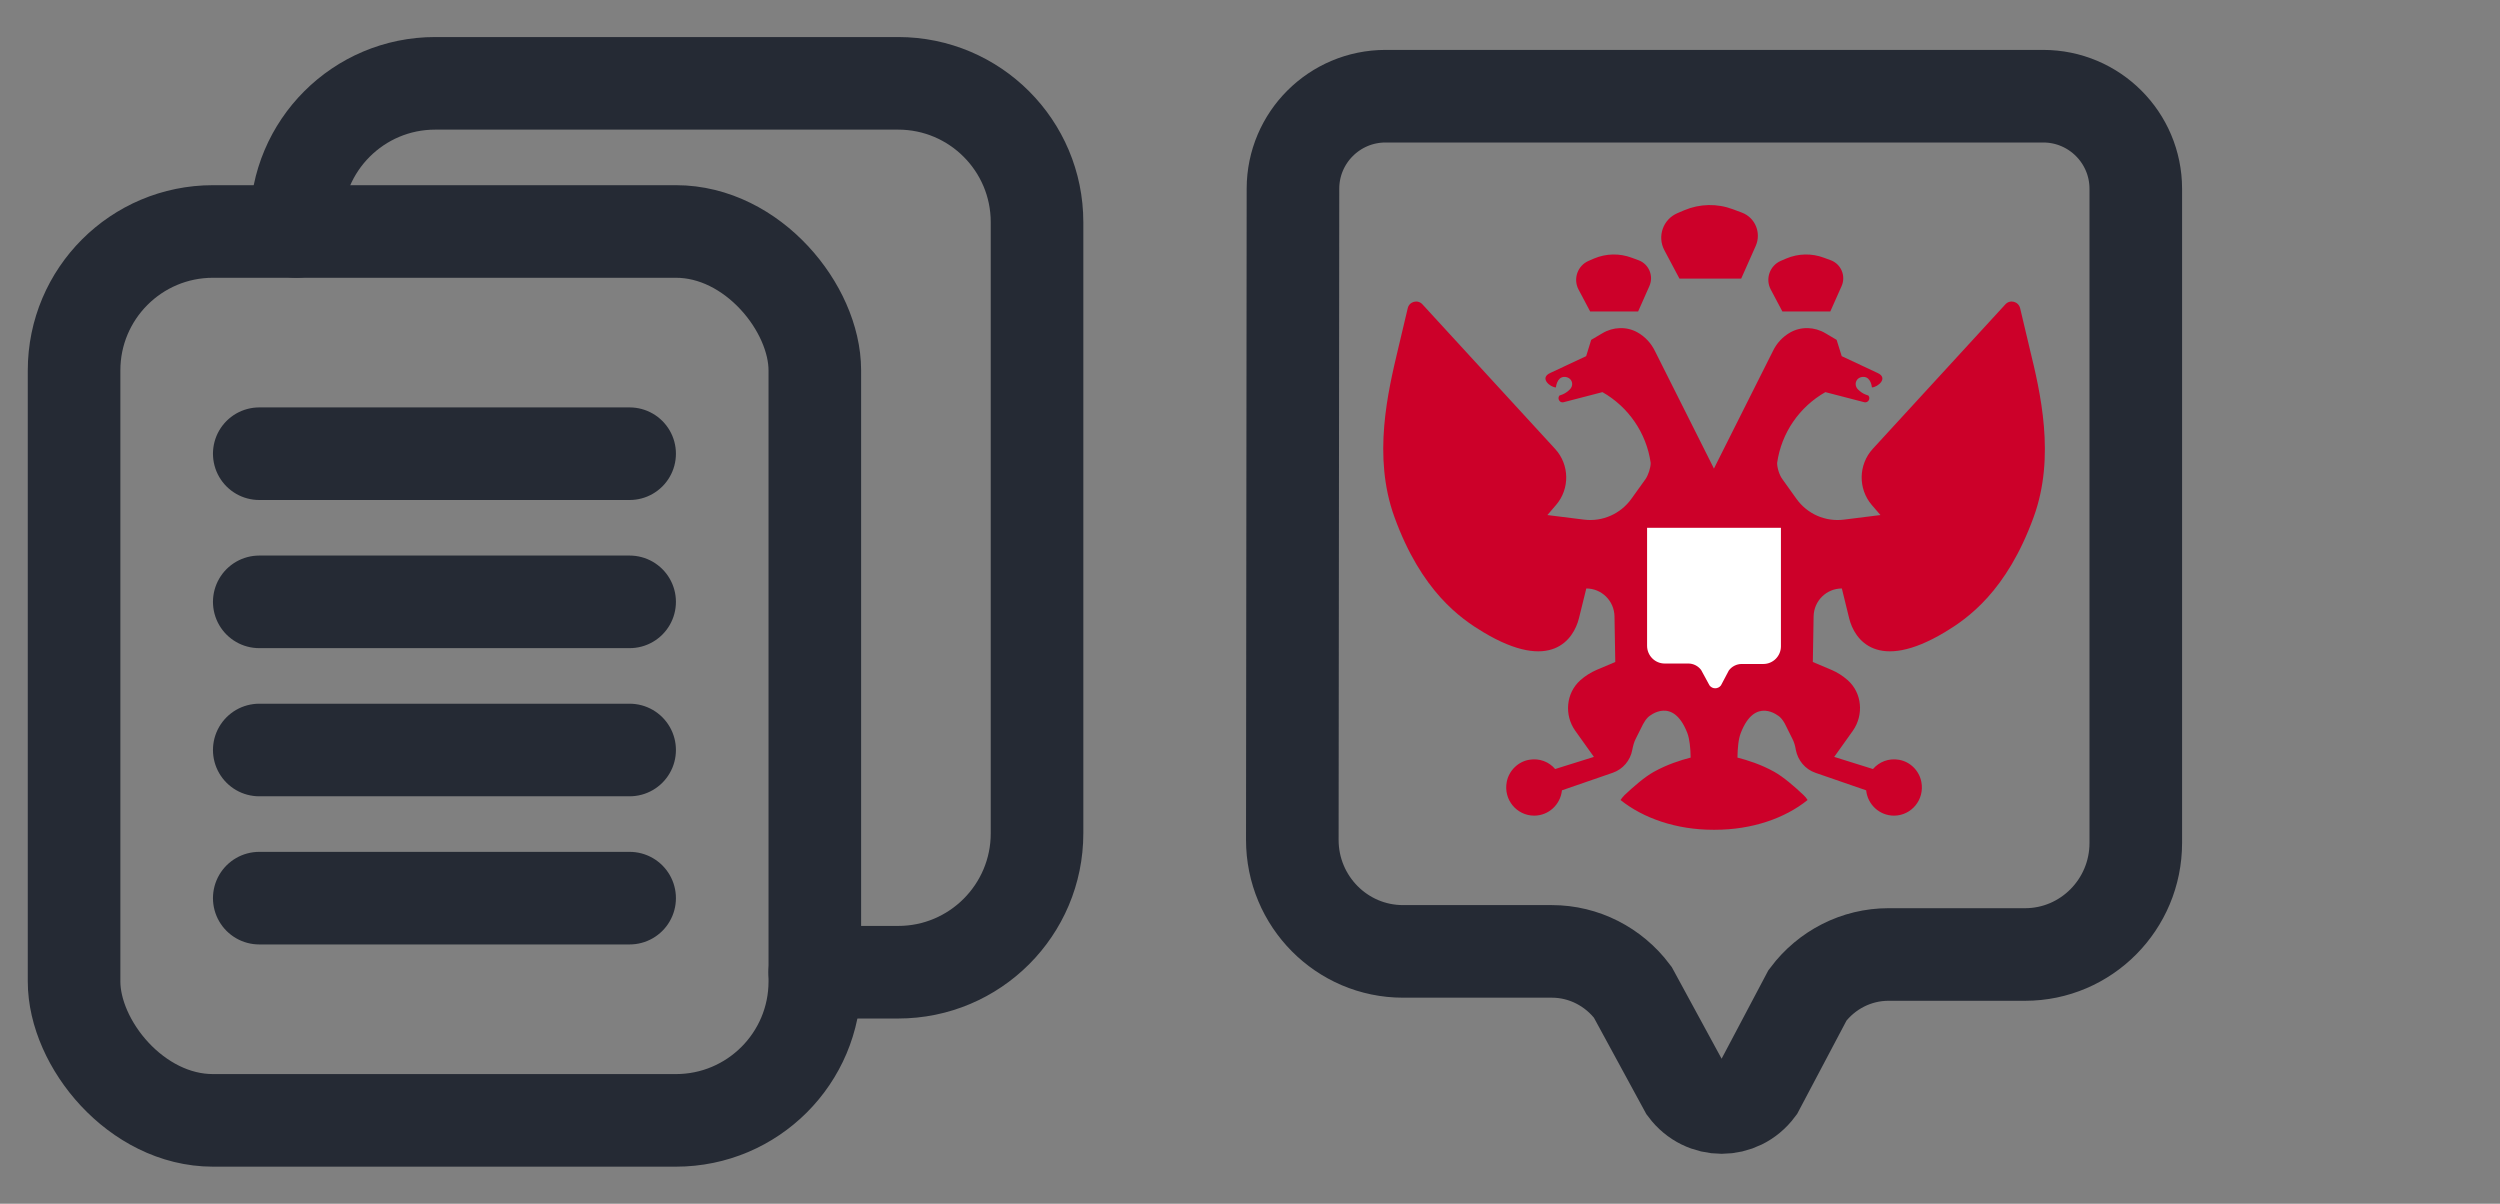
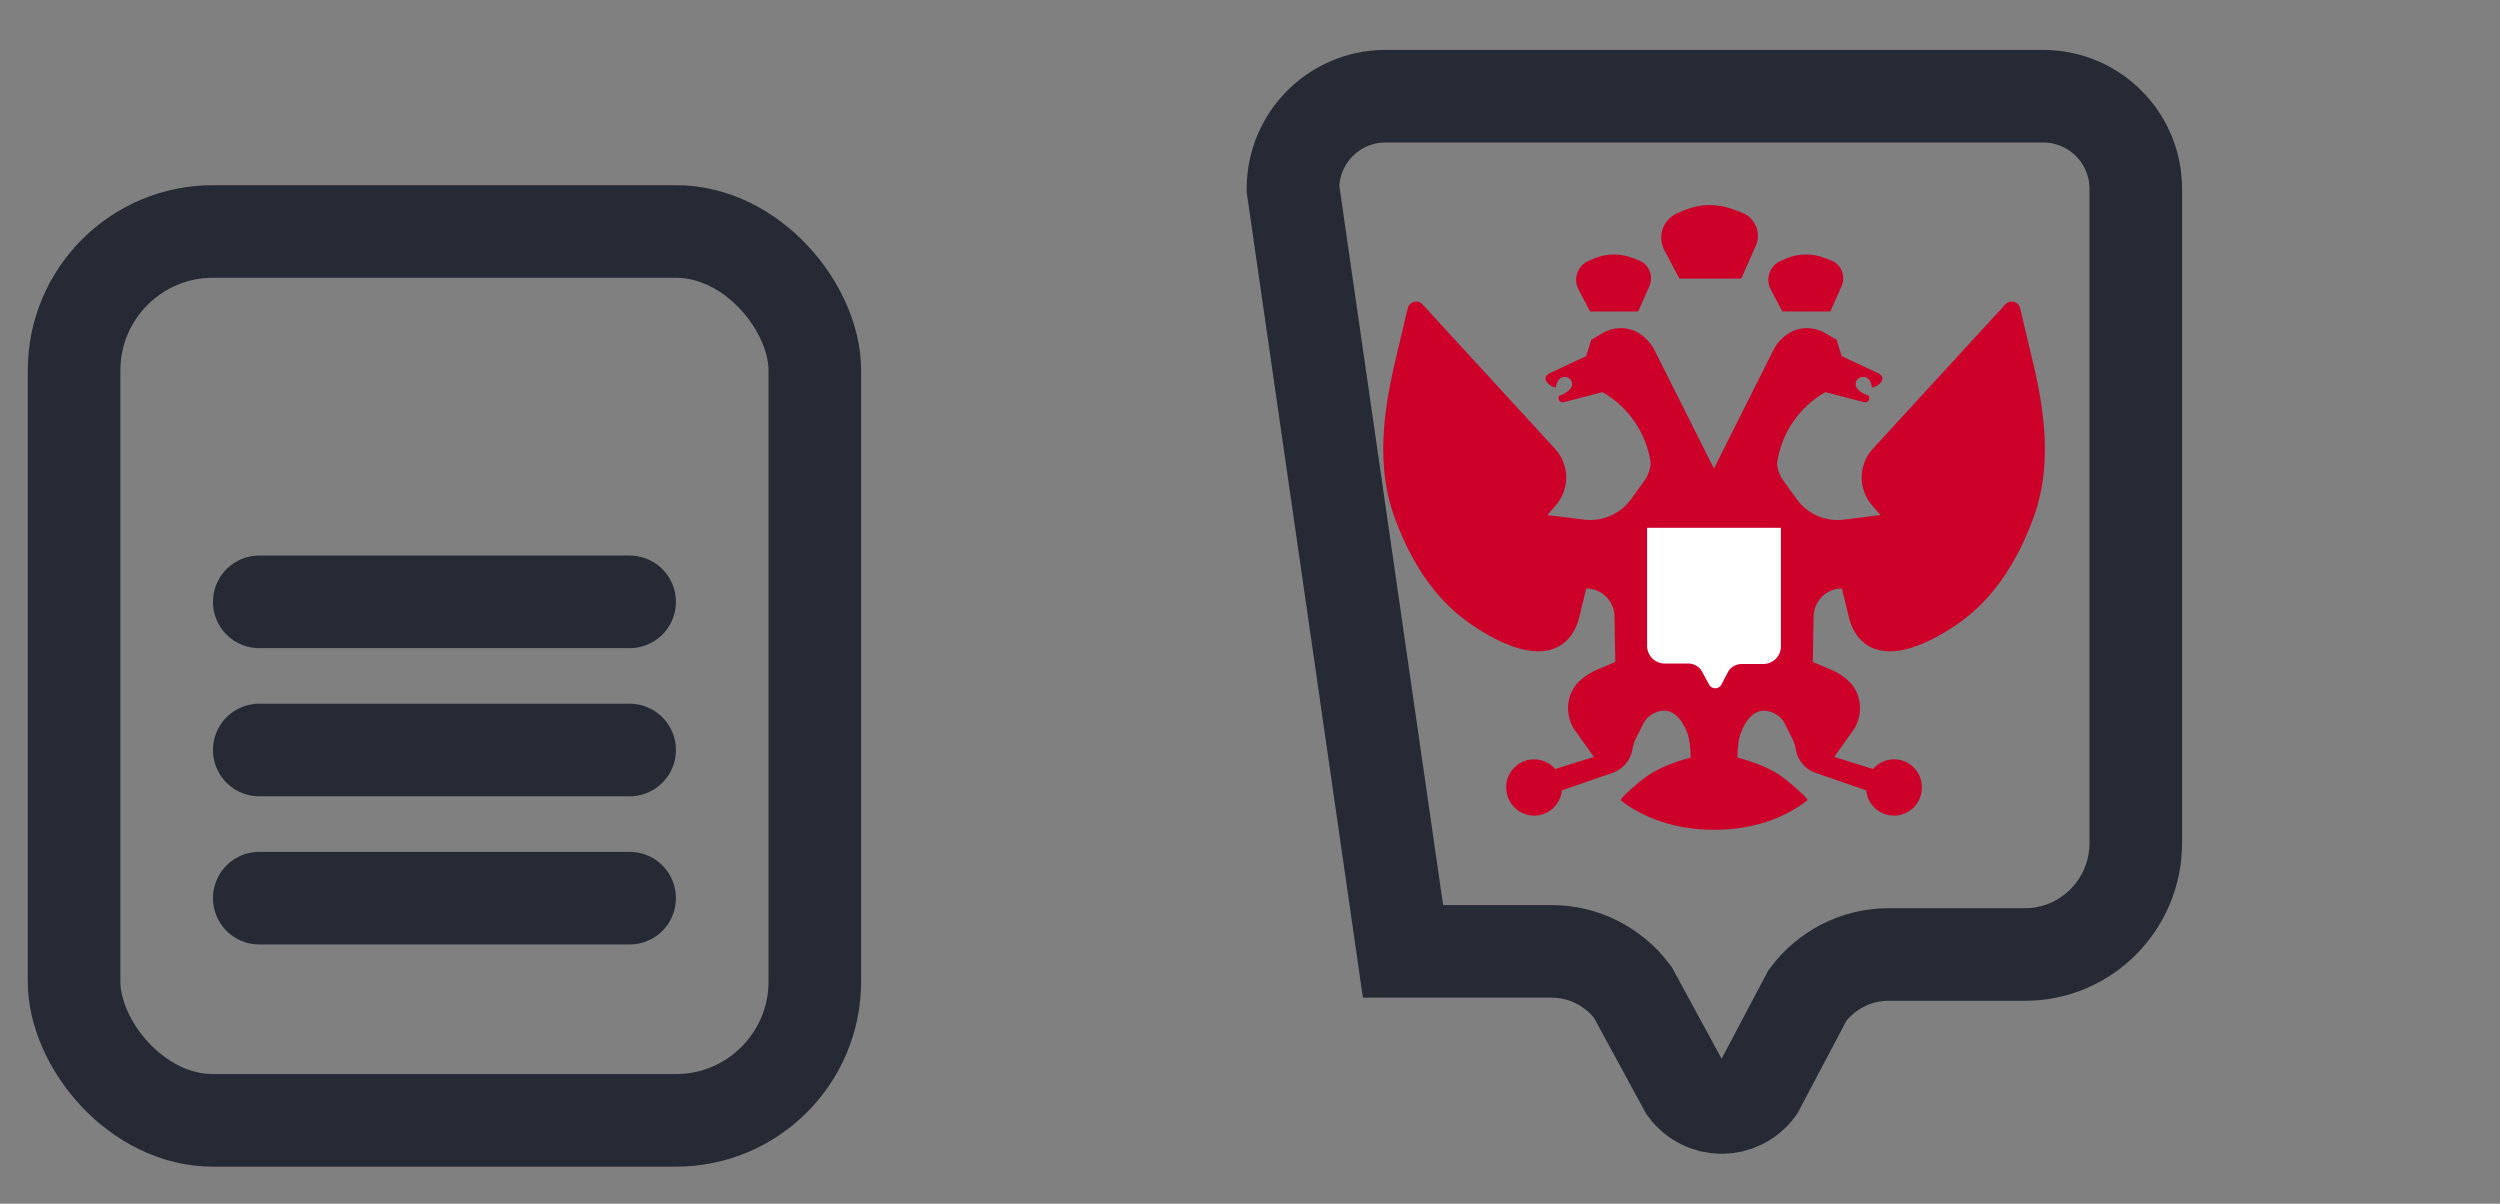
<svg xmlns="http://www.w3.org/2000/svg" width="54" height="26" viewBox="0 0 54 26" fill="none">
  <rect x="0" y="0" width="54" height="26" fill="#808080" stroke="none" />
  <rect x="1.6" y="5" width="16" height="19.2" rx="3" stroke="#252A34" stroke-width="2" stroke-linecap="round" />
-   <path d="M6.4 5V4.8C6.4 3.143 7.743 1.8 9.4 1.8H19.4C21.057 1.8 22.4 3.143 22.4 4.8V18C22.4 19.657 21.057 21 19.4 21H17.6" stroke="#252A34" stroke-width="2" stroke-linecap="round" />
-   <path d="M5.6 9.8H13.6" stroke="#252A34" stroke-width="2" stroke-linecap="round" />
  <path d="M5.6 13H13.6" stroke="#252A34" stroke-width="2" stroke-linecap="round" />
  <path d="M5.6 16.2H13.6" stroke="#252A34" stroke-width="2" stroke-linecap="round" />
  <path d="M5.6 19.4H13.6" stroke="#252A34" stroke-width="2" stroke-linecap="round" />
-   <path d="M27.928 4.075C27.929 2.972 28.825 2.078 29.928 2.078H44.133C45.237 2.078 46.133 2.973 46.133 4.078V18.208C46.133 19.537 45.061 20.617 43.742 20.617H40.791C40.098 20.617 39.455 20.949 39.043 21.497L37.971 23.524C37.576 24.055 36.801 24.055 36.405 23.524L35.267 21.431C34.855 20.883 34.212 20.55 33.52 20.55H30.305C28.985 20.55 27.914 19.471 27.914 18.142L27.928 4.075Z" stroke="#252A34" stroke-width="2" />
+   <path d="M27.928 4.075C27.929 2.972 28.825 2.078 29.928 2.078H44.133C45.237 2.078 46.133 2.973 46.133 4.078V18.208C46.133 19.537 45.061 20.617 43.742 20.617H40.791C40.098 20.617 39.455 20.949 39.043 21.497L37.971 23.524C37.576 24.055 36.801 24.055 36.405 23.524L35.267 21.431C34.855 20.883 34.212 20.55 33.52 20.55H30.305L27.928 4.075Z" stroke="#252A34" stroke-width="2" />
  <path d="M43.929 11.163C43.346 12.775 42.497 13.362 42.007 13.656C40.549 14.529 40.055 13.816 39.942 13.356L39.784 12.711C39.452 12.711 39.18 12.978 39.174 13.313L39.157 14.299L39.561 14.47C39.688 14.523 39.807 14.601 39.913 14.694C40.222 14.971 40.26 15.442 40.023 15.782L39.619 16.349L40.456 16.611C40.589 16.457 40.794 16.373 41.016 16.411C41.259 16.451 41.455 16.646 41.501 16.888C41.576 17.277 41.282 17.618 40.91 17.618C40.598 17.618 40.341 17.379 40.309 17.071L39.215 16.693C38.992 16.617 38.834 16.425 38.79 16.198C38.776 16.111 38.753 16.027 38.712 15.951L38.557 15.64C38.528 15.585 38.493 15.532 38.447 15.489C38.412 15.457 37.907 15.04 37.601 15.832C37.549 15.963 37.532 16.166 37.529 16.364C37.745 16.419 38.04 16.512 38.326 16.672C38.519 16.78 38.759 16.986 38.958 17.175C38.992 17.207 39.021 17.242 39.044 17.28C38.554 17.676 37.841 17.923 37.044 17.923C37.038 17.923 37.029 17.923 37.024 17.923C37.018 17.923 37.009 17.923 37.003 17.923C36.207 17.923 35.493 17.673 35.003 17.28C35.029 17.242 35.058 17.207 35.089 17.175C35.286 16.989 35.528 16.78 35.722 16.672C36.01 16.512 36.302 16.419 36.518 16.364C36.516 16.166 36.495 15.96 36.446 15.832C36.137 15.038 35.635 15.457 35.6 15.489C35.557 15.532 35.52 15.585 35.491 15.64L35.335 15.951C35.294 16.029 35.274 16.114 35.257 16.198C35.216 16.425 35.055 16.617 34.832 16.693L33.738 17.071C33.706 17.379 33.45 17.618 33.138 17.618C32.765 17.618 32.471 17.277 32.546 16.888C32.592 16.646 32.791 16.451 33.031 16.411C33.256 16.373 33.461 16.457 33.591 16.611L34.428 16.349L34.024 15.782C33.785 15.445 33.825 14.971 34.134 14.694C34.238 14.601 34.359 14.526 34.486 14.47L34.89 14.299L34.873 13.313C34.867 12.978 34.596 12.711 34.264 12.711L34.105 13.356C33.989 13.816 33.499 14.529 32.041 13.656C31.55 13.362 30.701 12.775 30.118 11.163C29.645 9.857 29.98 8.458 30.199 7.536L30.407 6.658C30.441 6.512 30.623 6.463 30.724 6.573L33.591 9.697C33.903 10.037 33.911 10.558 33.611 10.907L33.424 11.125L34.215 11.224C34.613 11.274 35.006 11.099 35.239 10.773L35.543 10.349C35.603 10.261 35.655 10.104 35.655 10C35.563 9.348 35.17 8.787 34.613 8.47L33.773 8.688C33.689 8.711 33.629 8.606 33.686 8.542C33.686 8.542 33.81 8.516 33.911 8.409C34.013 8.301 33.943 8.138 33.785 8.141C33.626 8.147 33.608 8.368 33.608 8.368C33.487 8.368 33.239 8.164 33.49 8.054L34.261 7.693L34.37 7.341L34.61 7.199C34.844 7.059 35.136 7.047 35.372 7.181C35.537 7.274 35.667 7.417 35.748 7.585L36.972 10.023L37.021 10.122L37.07 10.023L38.294 7.585C38.375 7.414 38.505 7.274 38.669 7.181C38.906 7.047 39.197 7.059 39.431 7.199L39.671 7.341L39.781 7.693L40.551 8.054C40.803 8.164 40.554 8.368 40.433 8.368C40.433 8.368 40.416 8.147 40.257 8.141C40.098 8.135 40.029 8.301 40.13 8.409C40.231 8.516 40.355 8.542 40.355 8.542C40.413 8.606 40.352 8.708 40.269 8.688L39.428 8.47C38.871 8.787 38.479 9.345 38.386 10C38.386 10.107 38.435 10.264 38.499 10.349L38.802 10.773C39.036 11.102 39.428 11.274 39.827 11.224L40.618 11.125L40.43 10.907C40.13 10.555 40.142 10.035 40.45 9.697L43.317 6.573C43.418 6.463 43.6 6.512 43.635 6.658L43.843 7.536C44.068 8.458 44.403 9.86 43.929 11.163ZM36.276 6.018H37.61L37.924 5.311C38.048 5.029 37.913 4.7 37.624 4.592L37.431 4.52C37.09 4.392 36.718 4.4 36.383 4.54L36.233 4.604C35.924 4.735 35.791 5.104 35.95 5.404L36.276 6.018ZM38.499 6.727H39.535L39.778 6.181C39.876 5.962 39.769 5.706 39.547 5.622L39.397 5.567C39.134 5.468 38.842 5.474 38.583 5.584L38.467 5.634C38.227 5.736 38.126 6.023 38.248 6.253L38.499 6.727ZM34.347 6.727H35.384L35.626 6.181C35.724 5.962 35.618 5.706 35.395 5.622L35.245 5.567C34.983 5.468 34.691 5.474 34.431 5.584L34.316 5.634C34.076 5.736 33.975 6.023 34.096 6.253L34.347 6.727Z" fill="#CC0029" />
  <path d="M35.58 11.4H38.468V13.96C38.468 14.171 38.298 14.342 38.089 14.342H37.62C37.511 14.342 37.408 14.395 37.343 14.482L37.173 14.804C37.11 14.888 36.987 14.888 36.925 14.804L36.744 14.471C36.678 14.384 36.577 14.332 36.467 14.332H35.956C35.747 14.332 35.577 14.16 35.577 13.949V11.4H35.58Z" fill="white" />
</svg>